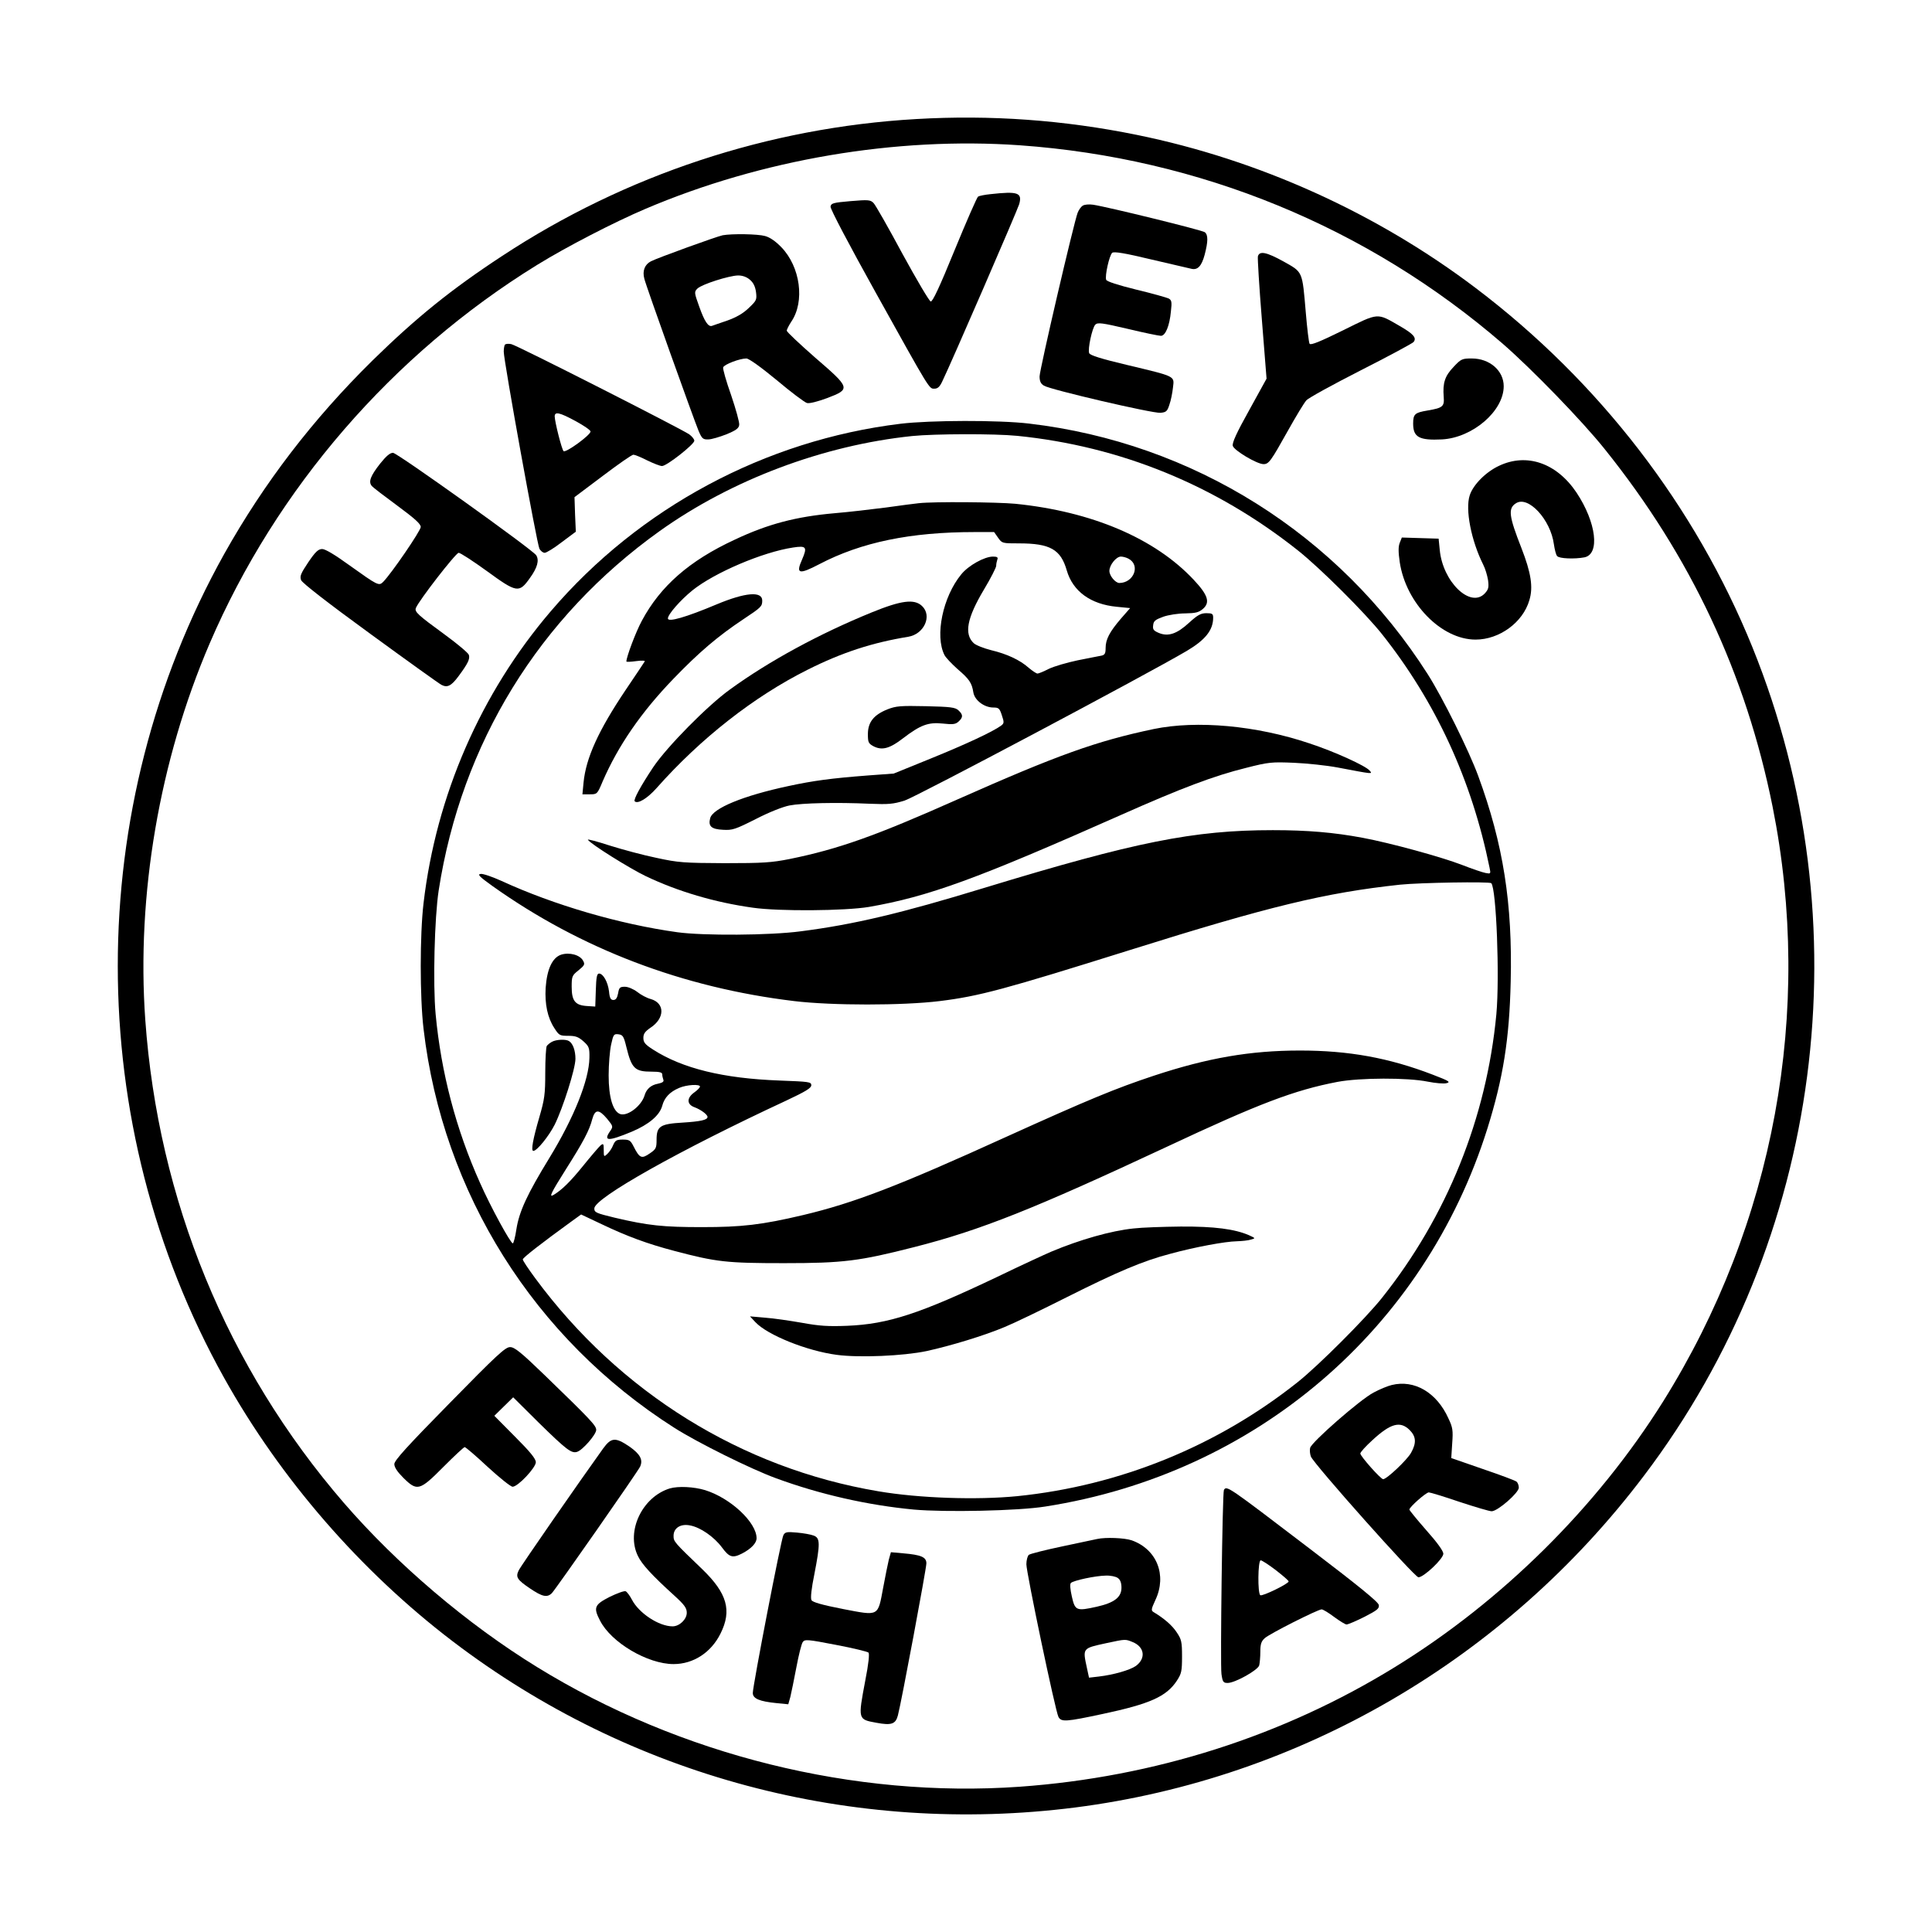
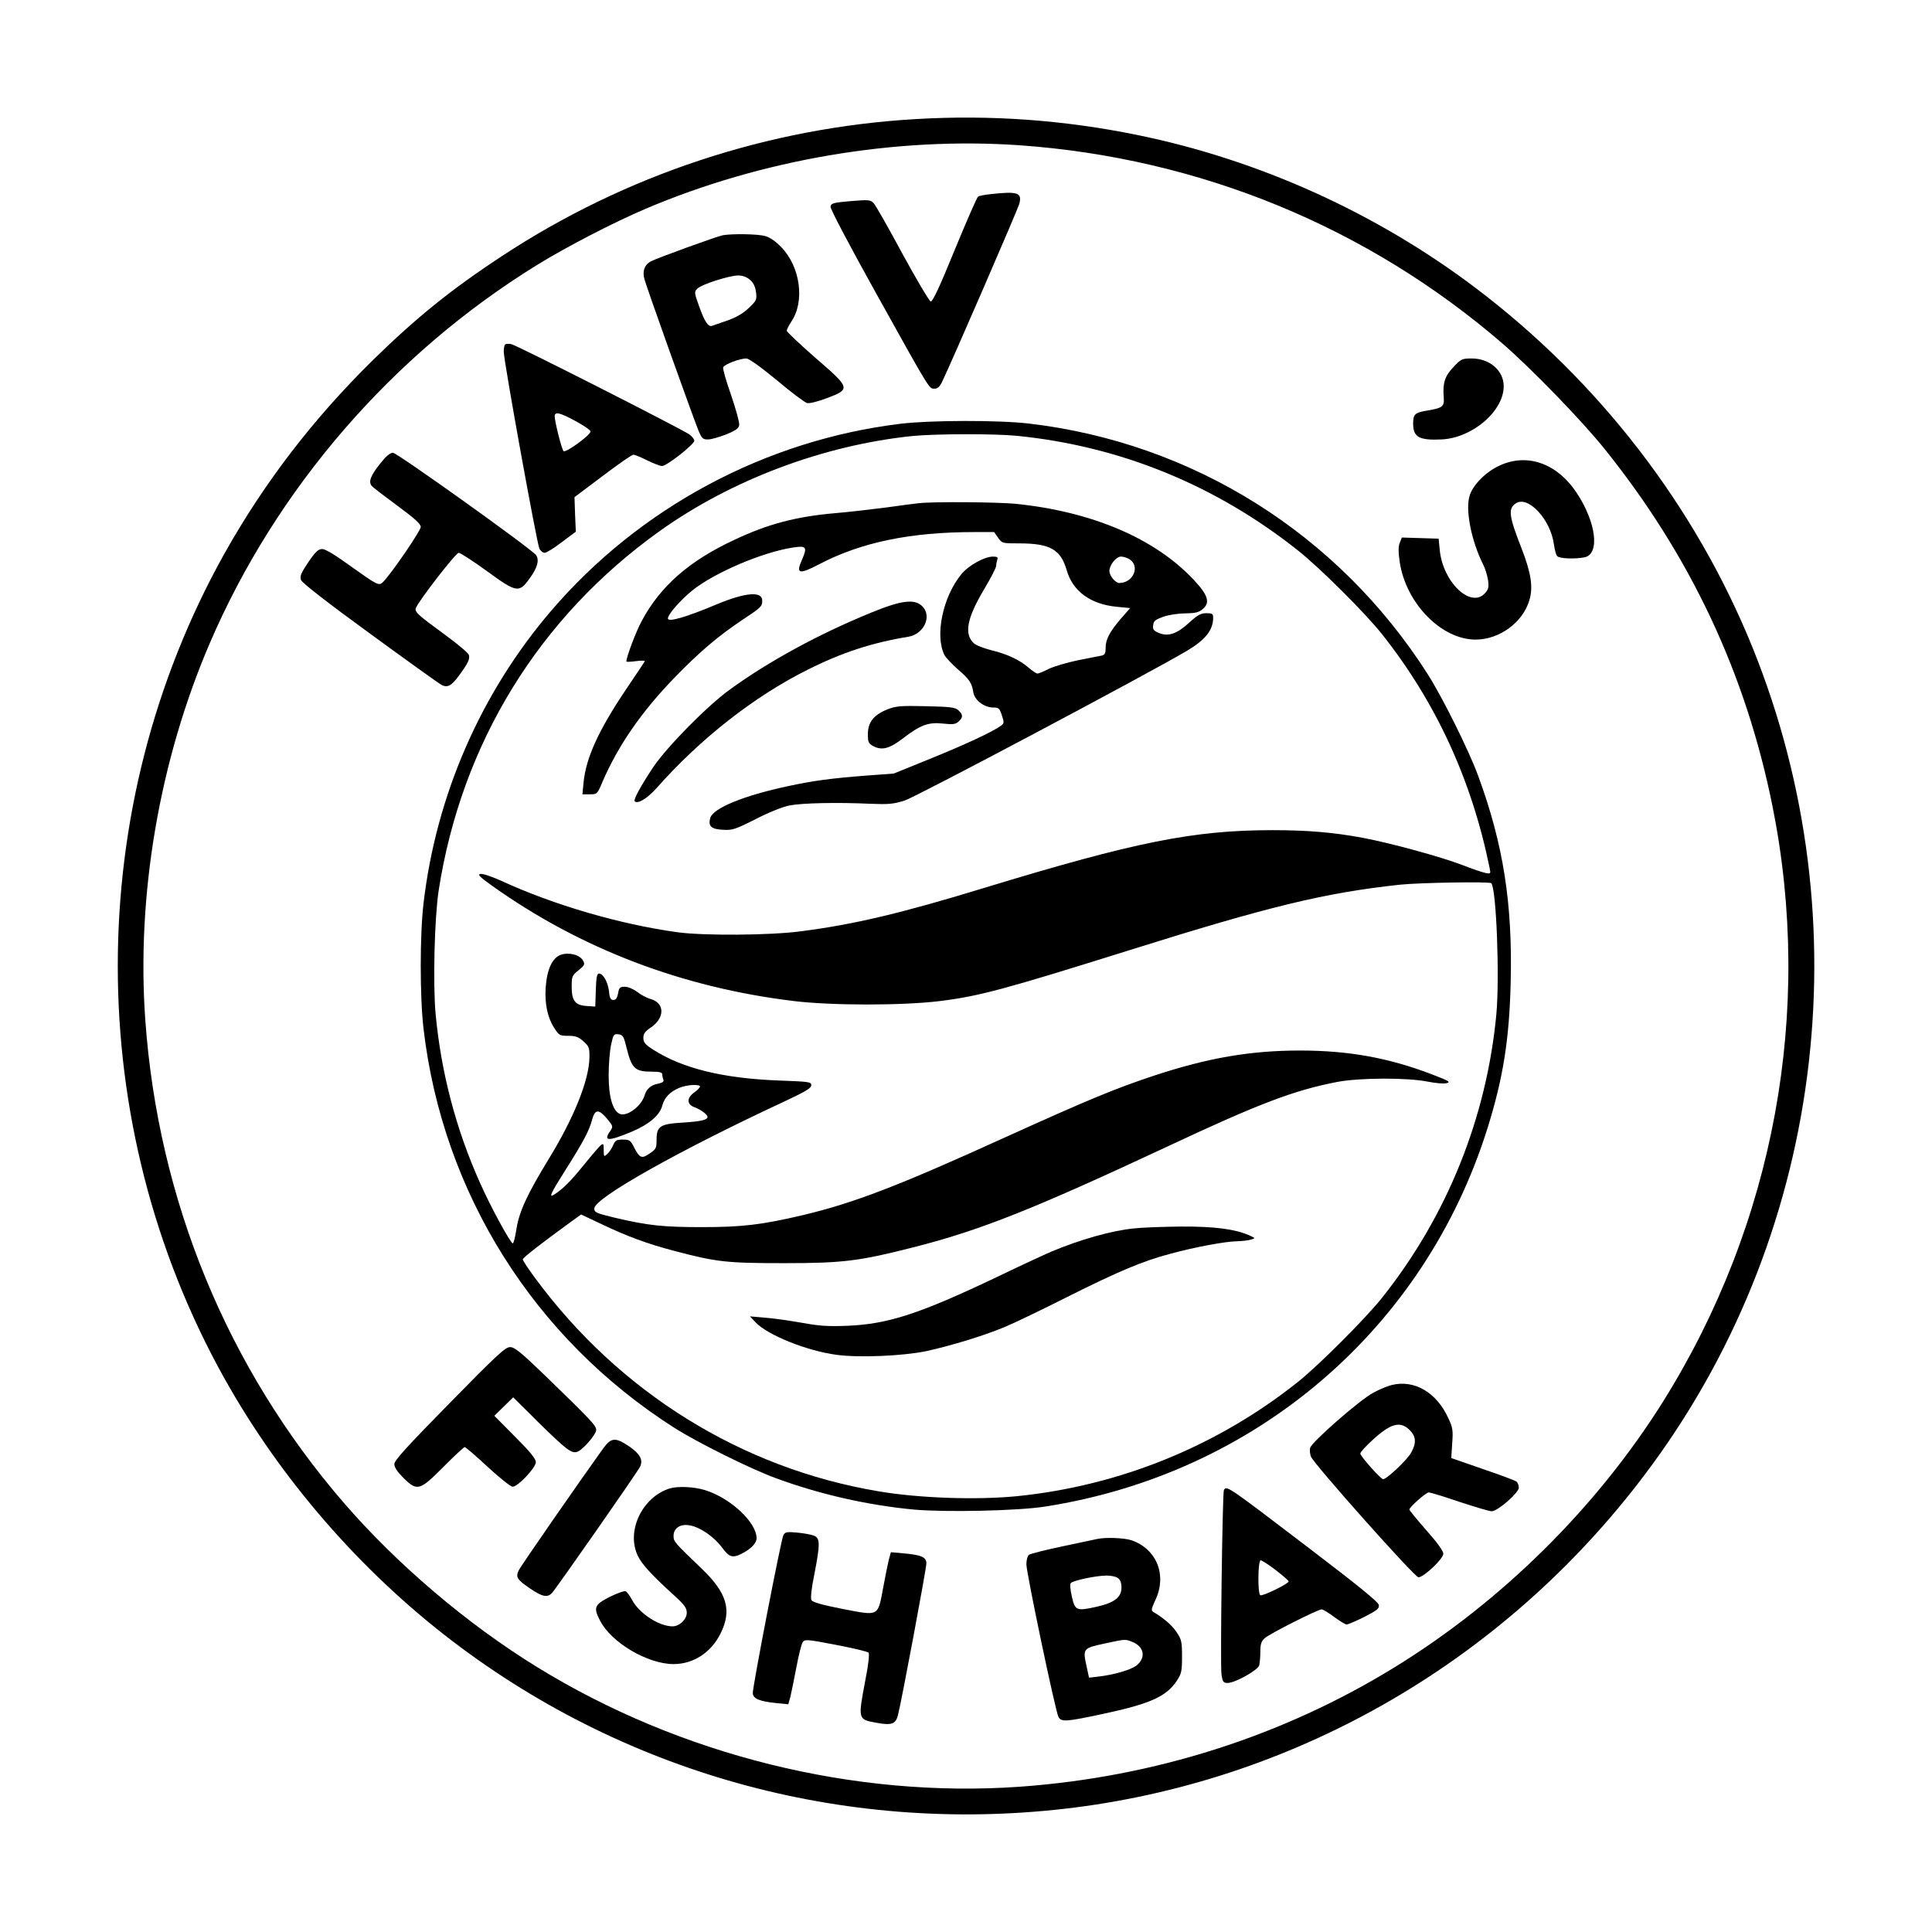
<svg xmlns="http://www.w3.org/2000/svg" version="1.0" width="1024pt" height="1024pt" viewBox="0 0 1024 1024" preserveAspectRatio="xMidYMid meet">
  <g transform="translate(0,1024) scale(0.1,-0.1)" fill="#000000" stroke="none">
    <path d="M4856 9609 c-783 -45 -1542 -296 -2195 -726 -270 -177 -455 -327 -685 -552 -318 -313 -576 -650 -787 -1026 -753 -1349 -753 -3021 0 -4370 299 -535 722 -1022 1210 -1394 941 -717 2120 -1031 3300 -881 1193 153 2278 785 3014 1758 948 1251 1167 2929 575 4392 -303 747 -812 1408 -1466 1903 -526 398 -1149 680 -1796 812 -388 79 -775 107 -1170 84z m549 -139 c954 -68 1843 -433 2560 -1052 153 -133 421 -409 540 -558 457 -569 749 -1193 890 -1895 217 -1084 9 -2211 -580 -3153 -351 -560 -853 -1058 -1422 -1408 -594 -366 -1275 -583 -1988 -634 -877 -62 -1800 167 -2558 634 -371 228 -743 545 -1025 871 -619 717 -984 1606 -1052 2560 -47 661 75 1374 341 1994 353 822 969 1534 1736 2007 152 94 409 227 574 297 615 262 1328 383 1984 337z" />
    <path d="M5250 9211 c-30 -3 -60 -9 -66 -13 -6 -4 -62 -132 -124 -283 -80 -196 -117 -275 -127 -273 -8 2 -75 116 -150 253 -74 138 -143 259 -153 269 -17 17 -27 18 -122 10 -92 -8 -103 -11 -106 -29 -2 -12 100 -205 239 -455 293 -527 283 -510 312 -510 17 0 28 10 41 38 46 94 400 911 408 940 17 61 -7 69 -152 53z" />
-     <path d="M5739 9150 c-9 -5 -21 -22 -27 -37 -20 -51 -202 -833 -202 -868 0 -25 6 -39 23 -49 32 -21 578 -148 618 -144 30 3 36 8 47 43 8 22 16 63 19 91 7 62 19 57 -245 120 -135 32 -195 51 -199 62 -9 21 16 134 32 151 13 13 35 10 172 -22 87 -21 166 -37 176 -37 24 0 46 53 53 129 6 51 4 60 -12 69 -11 5 -88 27 -172 47 -97 24 -156 43 -159 52 -8 20 17 131 32 143 9 8 69 -2 206 -35 107 -25 203 -47 215 -50 32 -7 53 15 69 75 18 69 19 104 1 119 -13 11 -518 135 -593 146 -21 3 -45 1 -54 -5z" />
    <path d="M3830 8993 c-33 -7 -343 -119 -380 -138 -33 -17 -46 -51 -35 -92 8 -36 261 -742 287 -805 18 -43 24 -48 52 -47 17 0 60 13 96 27 51 21 66 32 68 50 2 13 -18 84 -43 158 -26 73 -45 140 -42 147 6 16 88 47 123 47 13 0 75 -44 161 -115 76 -64 148 -118 160 -121 13 -4 58 8 107 26 126 48 124 53 -64 215 -82 72 -149 135 -150 142 0 7 11 28 24 48 73 107 48 291 -53 395 -30 31 -60 52 -86 59 -39 11 -175 13 -225 4z m145 -236 c18 -15 28 -36 32 -65 5 -41 3 -45 -39 -85 -30 -29 -66 -49 -113 -66 -39 -13 -75 -26 -81 -28 -20 -7 -40 23 -68 102 -27 75 -27 78 -9 96 23 22 166 68 215 69 24 0 46 -8 63 -23z" />
-     <path d="M6667 8881 c-2 -10 7 -160 21 -333 l25 -315 -92 -167 c-67 -120 -91 -173 -87 -189 6 -24 128 -97 163 -97 28 0 39 16 128 175 43 77 87 150 99 163 11 13 141 84 288 159 148 75 274 143 280 150 18 22 0 43 -73 85 -123 71 -109 72 -301 -23 -122 -60 -171 -80 -177 -71 -4 7 -13 81 -20 165 -19 222 -15 213 -116 270 -92 51 -130 59 -138 28z" />
    <path d="M2677 8414 c-4 -4 -7 -21 -7 -38 0 -49 176 -1020 189 -1044 6 -12 19 -22 28 -22 9 0 50 25 90 56 l75 56 -4 91 -3 92 149 112 c82 62 155 113 163 113 7 0 40 -13 73 -30 33 -16 68 -30 79 -30 25 0 171 115 171 134 0 8 -12 23 -27 34 -44 30 -915 473 -943 478 -14 3 -28 2 -33 -2z m374 -406 c44 -24 79 -48 79 -55 0 -19 -132 -115 -143 -104 -10 10 -46 153 -47 184 0 27 26 21 111 -25z" />
    <path d="M7704 8295 c-46 -48 -58 -85 -52 -159 4 -51 -5 -58 -87 -72 -66 -11 -75 -19 -75 -69 0 -72 31 -90 153 -84 162 9 327 150 327 282 0 82 -74 147 -169 147 -51 0 -57 -2 -97 -45z" />
    <path d="M4773 7994 c-717 -87 -1385 -445 -1854 -994 -371 -434 -607 -976 -674 -1546 -20 -168 -20 -500 0 -668 102 -870 586 -1640 1328 -2113 124 -79 406 -219 540 -268 234 -86 487 -143 730 -166 166 -15 554 -7 697 16 1115 174 2010 940 2344 2005 83 266 116 471 123 777 10 414 -39 728 -172 1090 -49 134 -189 416 -268 540 -473 742 -1243 1226 -2113 1328 -160 19 -524 18 -681 -1z m618 -64 c547 -55 1052 -261 1489 -608 117 -93 353 -328 444 -442 285 -359 476 -772 571 -1239 7 -33 6 -33 -21 -28 -16 3 -72 22 -123 42 -111 43 -381 117 -531 145 -151 28 -290 40 -474 40 -420 0 -728 -62 -1526 -305 -441 -135 -694 -195 -975 -231 -162 -22 -519 -24 -655 -5 -304 42 -654 144 -932 272 -49 22 -98 39 -110 37 -19 -2 -8 -14 62 -64 468 -333 1008 -539 1600 -610 201 -24 573 -24 770 0 211 26 343 62 1010 271 736 231 1032 303 1430 346 106 11 475 17 484 8 27 -27 45 -499 27 -695 -52 -550 -262 -1071 -607 -1504 -87 -109 -335 -357 -444 -444 -428 -341 -946 -551 -1489 -606 -214 -21 -520 -11 -736 26 -724 122 -1371 523 -1818 1129 -37 50 -67 95 -66 100 0 9 102 88 255 199 l54 39 108 -51 c136 -65 245 -105 386 -142 223 -59 277 -65 581 -65 315 0 400 11 690 85 354 90 638 204 1340 532 488 229 675 300 905 344 118 22 370 23 478 1 40 -8 85 -12 99 -8 23 6 13 12 -73 45 -234 90 -447 128 -704 128 -263 0 -488 -39 -773 -133 -205 -68 -343 -125 -787 -326 -569 -259 -804 -349 -1073 -413 -220 -52 -325 -64 -537 -64 -204 0 -284 8 -462 50 -99 24 -108 28 -108 49 0 55 454 310 1018 572 102 48 132 66 132 81 0 18 -11 19 -168 25 -299 11 -514 64 -669 163 -44 28 -53 39 -53 63 0 22 9 34 38 54 76 50 77 130 1 152 -20 5 -52 22 -72 38 -20 15 -48 27 -65 27 -26 0 -31 -4 -36 -35 -5 -25 -12 -35 -25 -35 -14 0 -20 10 -23 45 -6 50 -31 95 -53 95 -11 0 -15 -19 -17 -87 l-3 -88 -45 3 c-62 4 -80 28 -80 102 0 55 2 60 36 87 32 26 35 32 25 50 -16 32 -73 47 -117 33 -47 -16 -75 -77 -82 -176 -5 -86 10 -158 46 -213 25 -39 29 -41 74 -41 39 0 54 -6 80 -29 30 -27 33 -34 32 -88 -2 -118 -82 -317 -212 -530 -117 -191 -160 -283 -175 -378 -6 -41 -15 -75 -19 -75 -12 0 -118 194 -174 321 -127 283 -206 584 -235 893 -15 161 -6 512 16 656 121 781 533 1449 1171 1905 381 272 867 455 1339 504 118 12 437 13 556 1z m-2071 -3240 c28 -114 45 -130 134 -130 42 0 56 -4 56 -14 0 -8 3 -21 6 -29 4 -10 -5 -16 -29 -21 -37 -7 -61 -28 -71 -63 -17 -55 -89 -110 -128 -98 -39 13 -62 88 -62 205 0 58 6 131 13 163 12 54 14 58 39 55 23 -3 28 -10 42 -68z m390 -209 c0 -5 -13 -19 -30 -31 -41 -29 -41 -64 2 -79 32 -12 68 -38 68 -51 0 -16 -37 -24 -132 -30 -119 -7 -138 -19 -138 -91 0 -44 -3 -50 -37 -73 -42 -29 -53 -25 -84 36 -17 34 -23 38 -58 38 -33 0 -40 -4 -51 -29 -6 -16 -20 -37 -31 -47 -18 -17 -19 -16 -19 21 0 34 -2 36 -17 24 -9 -8 -51 -57 -93 -109 -68 -84 -112 -127 -157 -154 -25 -14 -12 12 66 136 92 145 125 207 140 266 15 54 35 54 79 2 31 -38 32 -41 18 -62 -41 -58 -15 -59 113 -6 90 38 147 86 161 137 11 43 40 74 90 95 39 17 110 21 110 7z" />
    <path d="M4870 7573 c-19 -2 -98 -12 -175 -23 -77 -10 -198 -24 -270 -30 -205 -18 -354 -57 -530 -140 -242 -112 -395 -247 -493 -430 -32 -59 -82 -192 -82 -216 0 -3 23 -2 52 2 29 4 49 3 45 -2 -3 -5 -48 -73 -101 -151 -145 -216 -210 -360 -223 -490 l-6 -63 39 0 c39 0 40 1 68 68 82 189 204 367 376 545 135 140 236 226 370 315 95 63 100 68 100 99 0 51 -90 43 -241 -20 -164 -69 -259 -96 -259 -75 0 22 67 98 130 149 117 94 373 203 533 227 71 11 77 3 48 -64 -34 -76 -17 -81 92 -24 222 116 482 170 823 170 l103 0 21 -30 c21 -30 23 -30 111 -30 165 0 221 -32 253 -143 32 -111 127 -180 265 -193 l71 -7 -49 -56 c-60 -70 -81 -110 -81 -155 0 -29 -4 -37 -22 -41 -13 -2 -70 -14 -127 -25 -57 -12 -125 -32 -152 -45 -27 -14 -54 -25 -60 -25 -6 0 -27 14 -46 30 -47 42 -116 74 -200 94 -39 10 -80 26 -92 37 -52 49 -36 133 54 284 36 60 65 117 65 126 0 10 3 24 6 33 5 12 -1 16 -23 16 -45 0 -130 -47 -168 -94 -98 -119 -141 -326 -89 -428 7 -14 39 -47 69 -74 62 -53 76 -73 84 -124 7 -42 58 -80 106 -80 28 0 33 -4 45 -41 13 -38 12 -43 -4 -55 -45 -33 -190 -100 -372 -174 l-197 -80 -136 -10 c-196 -15 -291 -28 -421 -56 -240 -51 -403 -118 -416 -171 -11 -42 6 -58 68 -61 50 -3 65 2 174 57 72 37 143 65 179 72 67 13 251 17 425 9 100 -4 124 -2 185 17 60 19 1285 669 1495 793 98 58 140 110 140 176 0 21 -5 24 -36 24 -29 0 -46 -9 -91 -50 -65 -60 -111 -75 -160 -55 -29 12 -34 19 -31 41 2 23 12 30 53 45 28 10 80 18 117 18 55 1 72 5 94 24 39 34 27 73 -49 154 -205 219 -539 362 -946 403 -96 9 -432 12 -511 3z m1111 -294 c65 -34 29 -128 -48 -129 -21 0 -53 38 -53 64 0 31 36 76 61 76 11 0 29 -5 40 -11z" />
    <path d="M4620 6994 c-275 -112 -543 -257 -752 -409 -119 -86 -331 -301 -405 -410 -66 -99 -107 -174 -99 -182 16 -16 67 15 116 70 233 263 516 485 800 627 183 92 344 144 534 175 84 14 128 111 73 163 -41 39 -110 30 -267 -34z" />
    <path d="M4703 6480 c-72 -29 -103 -68 -103 -131 0 -44 3 -50 31 -65 44 -22 84 -12 154 42 94 72 135 87 212 79 54 -6 68 -4 84 11 24 22 24 36 -1 59 -17 16 -42 19 -173 22 -135 3 -158 1 -204 -17z" />
-     <path d="M6115 6376 c-304 -64 -508 -137 -1040 -373 -436 -194 -630 -263 -890 -316 -96 -19 -140 -22 -345 -22 -215 1 -245 3 -360 28 -69 14 -180 44 -247 65 -68 22 -120 36 -117 31 12 -21 223 -153 307 -193 170 -81 366 -139 567 -167 139 -20 488 -17 615 4 316 55 569 147 1335 487 322 143 494 208 664 250 121 31 137 32 255 27 69 -3 173 -14 231 -25 190 -36 186 -36 169 -16 -21 25 -185 100 -319 144 -282 95 -597 123 -825 76z" />
-     <path d="M2925 4718 c-11 -6 -23 -16 -27 -22 -4 -6 -8 -69 -8 -141 0 -116 -4 -142 -31 -235 -34 -117 -46 -180 -32 -180 19 0 82 78 113 139 44 89 110 297 110 349 0 43 -13 81 -34 94 -16 11 -68 9 -91 -4z" />
    <path d="M6009 3729 c-120 -12 -287 -60 -437 -123 -35 -15 -163 -74 -285 -133 -412 -196 -578 -251 -797 -260 -101 -4 -147 -1 -240 16 -63 11 -151 24 -195 27 l-80 7 29 -31 c64 -68 272 -152 431 -173 120 -16 352 -6 476 20 128 28 306 82 415 128 49 20 198 92 331 159 265 133 401 191 547 229 128 35 290 65 351 66 27 1 61 4 75 9 25 7 25 7 -10 23 -76 33 -184 47 -362 46 -95 -1 -207 -5 -249 -10z" />
    <path d="M2015 7783 c-51 -65 -63 -96 -45 -118 7 -9 69 -56 137 -106 92 -68 123 -96 123 -112 0 -20 -154 -245 -199 -291 -23 -23 -28 -20 -182 90 -73 53 -125 84 -141 84 -21 0 -36 -14 -74 -70 -40 -60 -46 -74 -38 -95 6 -15 138 -118 366 -284 196 -143 366 -265 378 -271 31 -16 52 -6 91 47 49 66 61 91 54 112 -3 10 -60 58 -127 107 -144 105 -161 121 -154 141 15 39 212 293 227 293 9 0 75 -43 147 -95 162 -118 173 -120 231 -38 39 54 50 93 33 120 -18 29 -737 543 -759 543 -16 0 -36 -17 -68 -57z" />
    <path d="M7945 7771 c-69 -32 -137 -100 -155 -156 -25 -75 8 -241 71 -367 11 -21 22 -58 26 -83 5 -39 2 -49 -17 -70 -76 -81 -223 61 -239 230 l-6 60 -98 3 -97 3 -11 -28 c-8 -20 -8 -48 0 -103 33 -218 221 -410 402 -410 126 0 251 91 285 209 21 69 9 145 -42 276 -66 168 -72 210 -30 237 65 44 185 -86 202 -217 4 -27 11 -56 17 -62 10 -14 93 -17 145 -7 83 17 63 185 -42 343 -105 157 -264 212 -411 142z" />
    <path d="M2383 2803 c-229 -233 -293 -304 -293 -323 0 -17 16 -41 48 -73 73 -72 86 -69 212 58 58 58 108 105 113 105 5 0 60 -47 122 -105 63 -58 122 -105 132 -105 28 0 123 101 123 130 0 18 -30 55 -110 135 l-110 111 50 49 50 49 137 -136 c145 -142 172 -163 202 -153 29 9 101 92 101 116 0 23 -27 52 -276 293 -122 118 -157 146 -180 146 -25 1 -71 -42 -321 -297z" />
    <path d="M7376 2899 c-21 -5 -65 -23 -96 -40 -71 -37 -328 -262 -336 -293 -3 -12 -1 -33 4 -46 15 -39 550 -640 570 -640 28 0 132 98 132 125 0 14 -32 59 -90 124 -49 56 -90 106 -90 110 0 13 88 91 103 91 7 0 80 -22 162 -50 82 -27 159 -50 171 -50 32 0 144 98 144 125 0 13 -6 27 -12 32 -7 6 -88 36 -179 67 l-167 58 5 78 c5 68 3 84 -20 132 -62 138 -181 207 -301 177z m95 -238 c35 -35 37 -69 8 -121 -21 -38 -129 -140 -148 -140 -13 0 -121 122 -121 136 0 7 28 38 62 69 98 91 149 105 199 56z" />
    <path d="M3197 2563 c-118 -164 -439 -626 -448 -647 -17 -35 -8 -49 60 -95 65 -44 91 -50 116 -25 21 22 455 643 468 671 16 36 0 66 -57 106 -74 50 -96 49 -139 -10z" />
    <path d="M3550 2351 c-146 -45 -233 -227 -169 -358 21 -44 74 -102 192 -209 55 -50 67 -67 67 -92 0 -35 -39 -72 -75 -72 -73 0 -179 70 -216 142 -11 21 -26 41 -33 44 -8 3 -46 -11 -85 -30 -80 -41 -87 -56 -51 -125 59 -117 253 -231 390 -231 105 0 199 61 249 162 61 122 35 213 -96 340 -151 145 -153 147 -153 178 0 41 37 65 87 55 55 -10 127 -60 169 -116 39 -53 56 -59 107 -33 48 25 77 55 77 81 0 84 -138 213 -273 255 -60 18 -142 22 -187 9z" />
    <path d="M6487 2343 c-8 -14 -20 -928 -13 -976 6 -42 10 -47 33 -47 39 0 160 68 167 93 3 12 6 45 6 73 0 39 5 55 23 71 24 23 282 153 302 153 7 0 37 -18 66 -40 30 -22 59 -40 66 -40 8 0 50 18 94 40 68 35 80 44 77 63 -2 16 -108 102 -368 300 -434 331 -438 334 -453 310z m275 -425 c37 -29 68 -55 68 -60 0 -12 -139 -80 -150 -73 -15 9 -13 185 2 185 6 0 42 -23 80 -52z" />
    <path d="M4152 2103 c-12 -21 -162 -798 -162 -836 0 -30 35 -45 127 -54 l61 -6 11 39 c5 22 20 92 32 157 12 64 27 125 34 134 11 15 25 14 175 -15 90 -17 168 -36 173 -41 6 -6 1 -58 -17 -149 -39 -207 -39 -205 59 -223 80 -15 102 -7 114 39 18 67 151 778 151 806 0 33 -28 45 -122 53 l-66 6 -11 -39 c-5 -22 -19 -88 -30 -149 -29 -155 -20 -150 -214 -113 -112 22 -160 36 -166 47 -6 10 0 63 15 136 32 165 31 193 -3 206 -15 6 -55 13 -89 16 -54 5 -63 3 -72 -14z" />
    <path d="M5815 2083 c-11 -2 -94 -20 -184 -39 -90 -19 -170 -39 -178 -45 -7 -6 -13 -29 -13 -50 0 -45 154 -780 170 -809 15 -28 40 -26 236 16 249 53 336 92 391 175 25 38 28 51 28 129 0 78 -3 91 -28 128 -24 37 -67 74 -122 107 -15 9 -14 15 9 65 62 132 7 269 -126 316 -38 13 -138 17 -183 7z m110 -207 c13 -9 19 -26 19 -51 0 -51 -38 -80 -131 -101 -108 -24 -115 -21 -132 54 -9 40 -11 66 -5 72 13 13 129 38 185 39 25 1 54 -5 64 -13z m80 -340 c62 -26 69 -87 15 -126 -31 -22 -119 -47 -196 -56 l-52 -6 -11 51 c-23 107 -25 104 103 132 103 22 100 22 141 5z" />
  </g>
</svg>